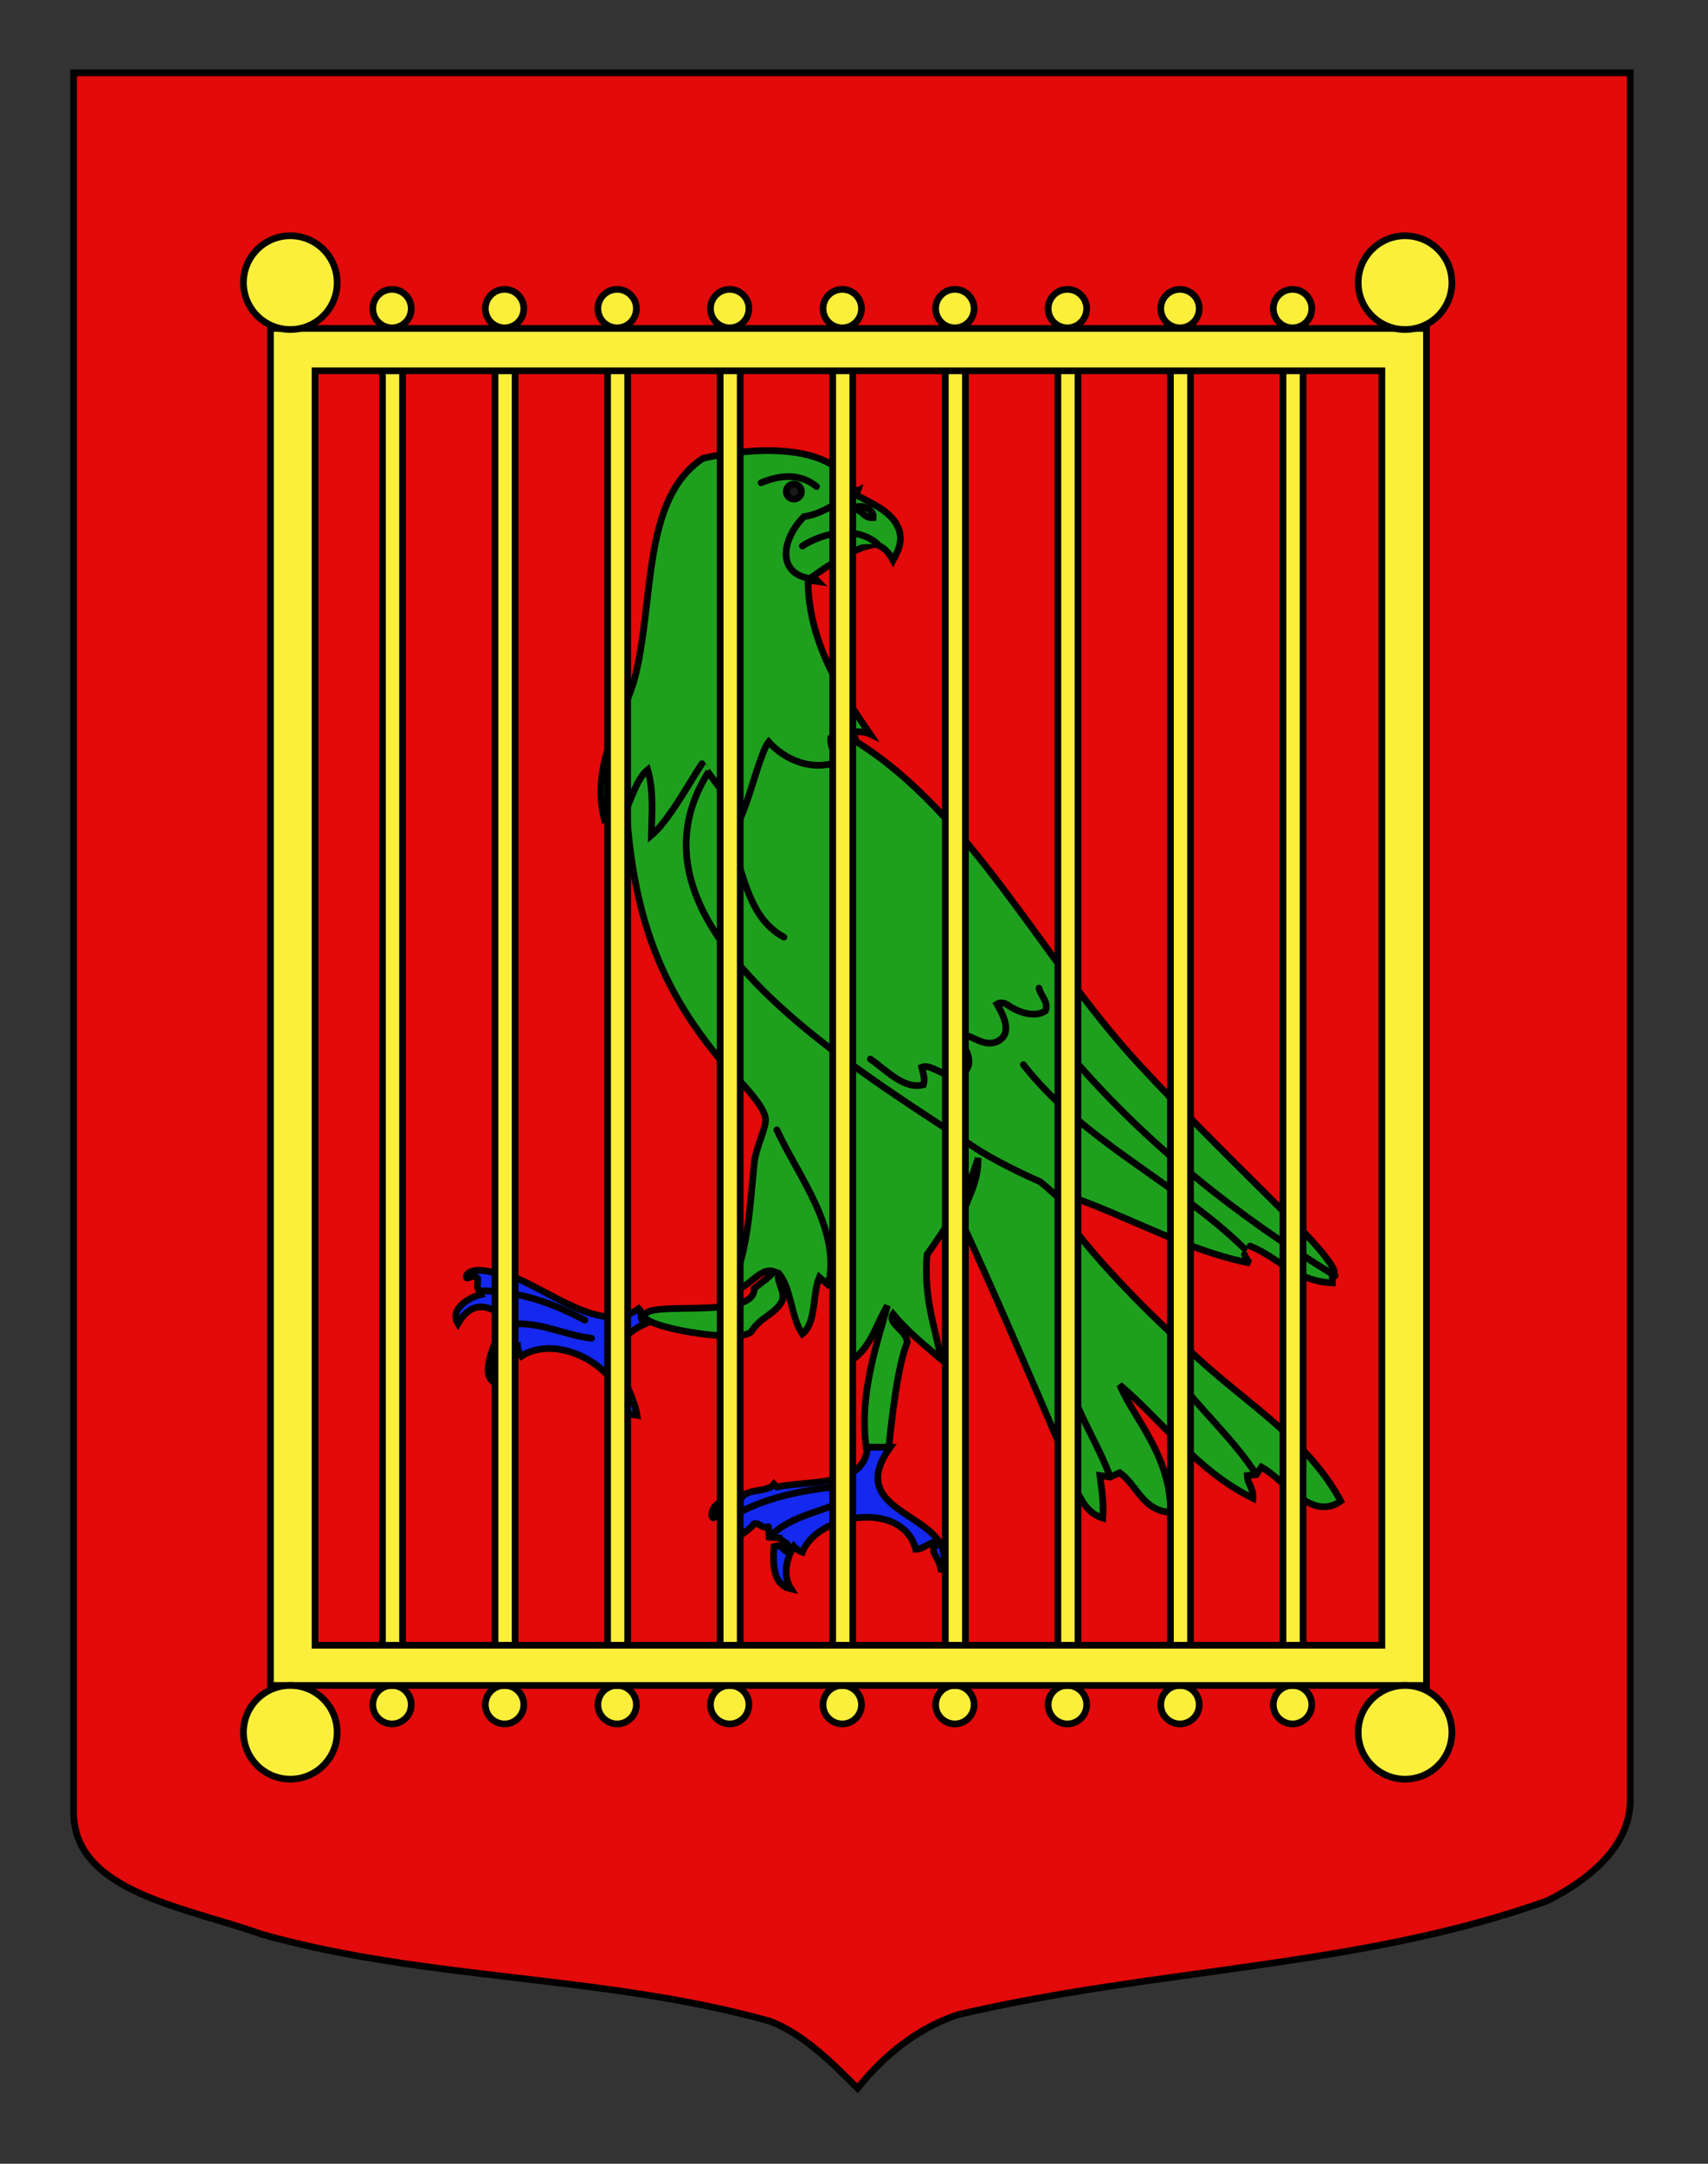
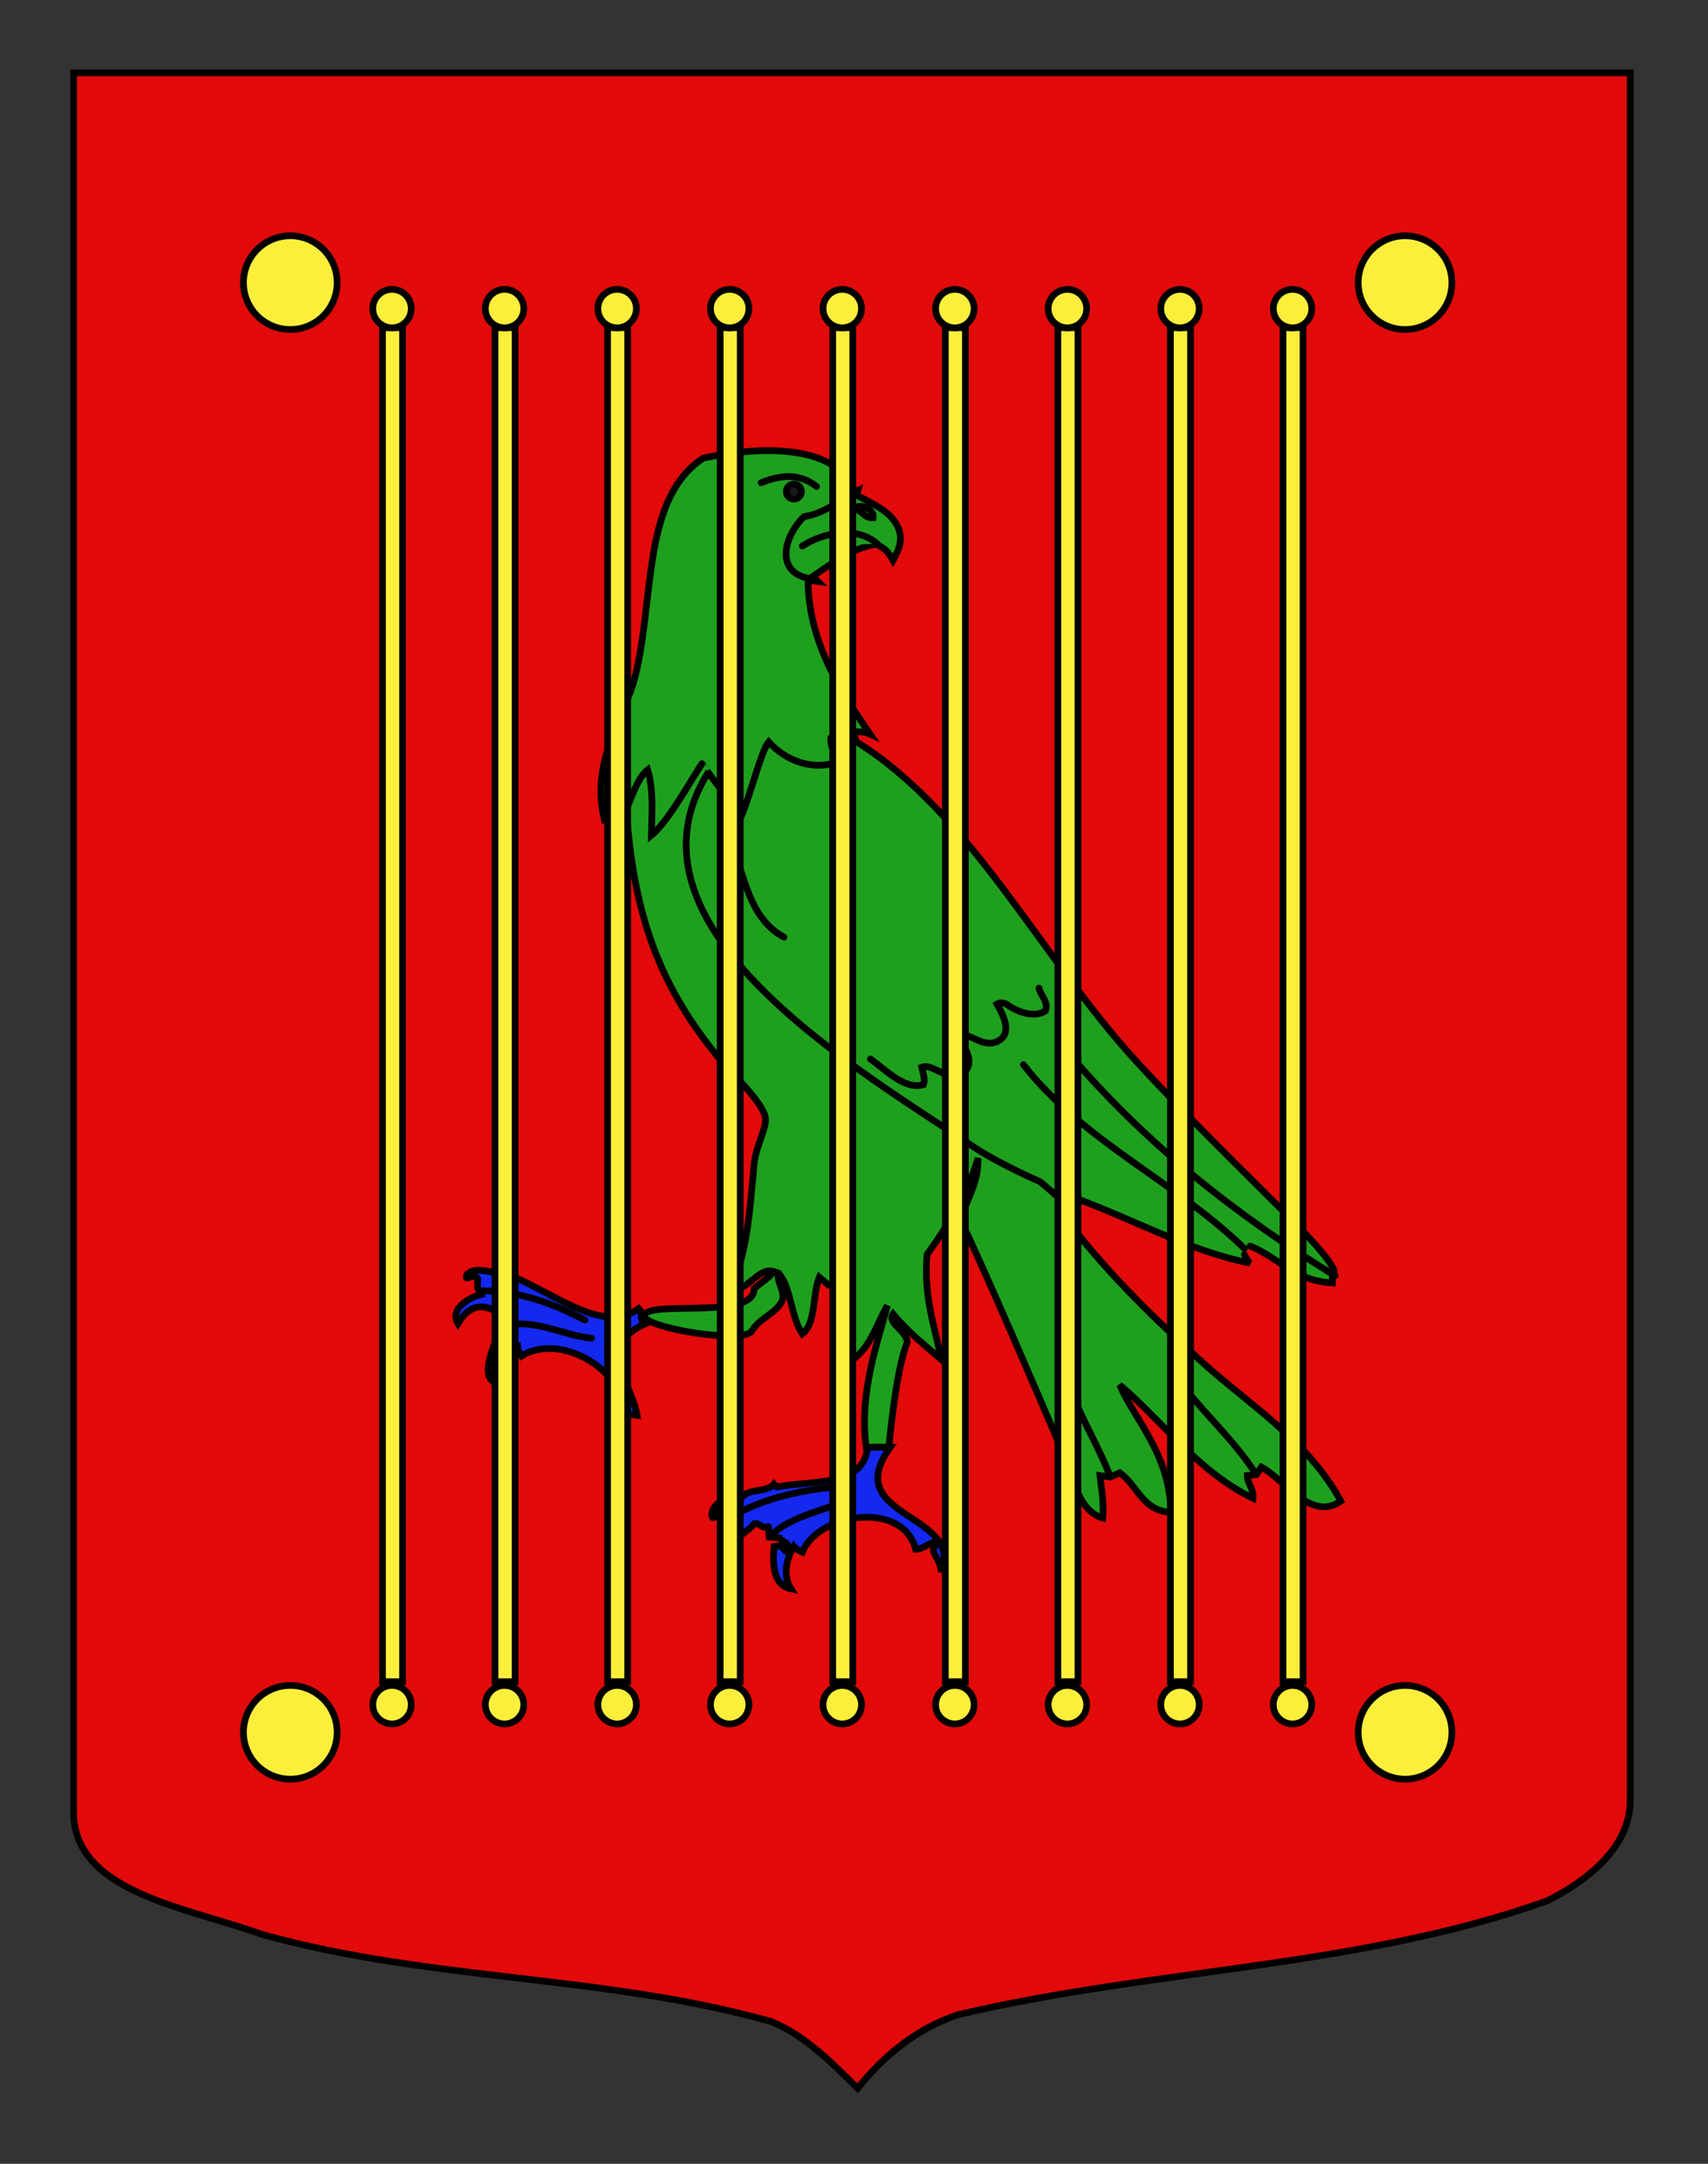
<svg xmlns="http://www.w3.org/2000/svg" version="1.1" id="Calque_2" x="0px" y="0px" width="255.118px" height="323.148px" viewBox="0 0 255.118 323.148" enable-background="new 0 0 255.118 323.148" xml:space="preserve">
  <rect x="0" y="0" width="255.118" height="323.148" fill="#333333" stroke="none" />
  <path id="Fond_x5F_de_x5F_l_x5F_ecu_1_" fill="#E20A0A" stroke="#000000" d="M243.5,10.88c-78,0-154.506,0-232.506,0  c0,135.583,0,149.083,0,259.75c0,12.043,17.099,14.25,28.1,18.25c25,7,51,6,76,13c5,2,9,6,13,10c4-5,9-9,15-11c30-7,60-7,88-17  c6-3,12.406-8,12.406-15C243.5,245.339,243.5,147.255,243.5,10.88z" />
  <g id="Oiseau">
    <path fill="#1EA01E" stroke="#000000" stroke-linecap="round" d="M186.724,186.091c4.237,1.689,6.64,5.213,12.274,5.504   c0-0.424,0-0.848,0-1.271c1.627-0.181-3.746-5.862-5.926-8.042c-7.979-7.979-15.941-15.71-23.279-23.7   c-14.32-15.599-24.723-37.134-41.907-47.827l-0.423-1.27l-34.143,1.693l0.282,10.158c1.093,15.835,5.265,26.263,13.543,36.401   c2.092,2.56,6.903,6.887,7.196,9.309c0.168,1.396-1.441,4.172-1.693,6.771c-0.72,7.428-1.035,13.932-3.809,19.047   c2.959-0.01,4.448-3.728,6.771-2.964c-0.813,1.021-1.988,1.683-2.963,2.54c0.13,4.958-17.254,1.4-16.344,4.328   c1.35,1.801,14.851,3.877,15.975,2.025c1.258-2.073,3.795-2.664,4.602-4.66c0.362-1.521-1.198-3.279-0.424-3.81   c1.757,2.335,1.721,6.462,3.387,8.888c2.081-1.587,1.474-5.861,2.539-8.465l1.347,1.155l1.616-0.731   c1.566,2.949,0.163,8.865,1.269,12.274c3.249-1.55,4.157-5.44,5.929-8.465c-1.438,5.474-4.266,13.124-3.164,21.139   c1.13,0,2.26,0,3.389,0c0.447-4.491,1.315-12.124,2.741-15.637c-0.052-1.798-3.067-2.843-2.118-4.233   c2.102,2.557,4.689,4.625,7.196,6.772c-0.952-4.973-2.658-9.191-2.116-15.66c3.061-4.274,5.912-8.762,7.619-14.391   c0.061,4.011-1.822,6.077-2.54,9.312c4.991,10.722,10.28,23.203,15.237,34.707c1.506,3.494,2.114,8.547,5.926,9.734   c0.188-2.445-0.178-4.337-0.424-6.35l1.543,0.213l1.42-0.635c2.645,1.87,3.367,5.664,7.619,5.926   c-0.027-8.581-5.494-13.975-7.619-19.047c6.625,5.649,11.641,12.908,19.894,16.93c0.112-1.523-0.782-2.039-0.847-3.387l1.352-0.146   l0.764-1.122c3.453,1.849,7.438,8.216,11.852,5.079c-4.885-9.066-13.854-14.473-21.162-21.163   c-7.264-6.649-14.391-13.594-20.316-21.586l1.402-0.899l0.291-1.64c8.605,3.104,17.561,8.114,26.241,9.735   c-0.395-0.311-0.642-0.77-0.847-1.271" />
    <path fill="none" stroke="#000000" stroke-linecap="round" d="M130.004,158.159c2.287,1.578,5.086,4.677,7.935,3.831   c0.282-0.877-0.083-1.755-0.267-2.609c1.328-0.528,3.111,1.314,4.775,1.307c0.51-0.317,1.096-0.362,1.51-0.476   c1.881-1.759-0.143-3.914-0.777-5.649c1.84-0.298,3.465,1.831,5.596,1.059c2.628-1.079,1.104-4.002,0.143-5.671   c0.524-0.318,1.087-0.162,1.506,0.073c1.417,1.052,3.994,2.063,5.714,0.963c0.563-1.319-0.69-2.241-0.946-3.41" />
-     <path fill="none" stroke="#000000" stroke-linecap="round" d="M116.036,168.739c3.314,7.185,9.594,14.782,7.695,23.163" />
    <path fill="none" stroke="#000000" stroke-linecap="round" d="M185.858,186.456c-10.115-9.899-23.995-15.921-32.994-27.45" />
    <path fill="none" stroke="#000000" stroke-linecap="round" d="M117.094,139.96c-5.197-2.81-5.917-9.132-7.831-14.18" />
    <path fill="none" stroke="#000000" stroke-linecap="round" d="M160.271,208.312c1.558,4.192,4.013,8.051,5.563,12.274" />
    <path fill="none" stroke="#000000" stroke-linecap="round" d="M159.636,157.313c11.353,13.402,25.122,24.26,39.786,33.223" />
    <path fill="none" stroke="#000000" stroke-linecap="round" d="M175.295,205.137c3.756,5.266,8.816,9.572,12.357,15.09" />
    <path fill="none" stroke="#000000" stroke-linecap="round" d="M160.192,180.536c-1.741-1.199-3.198-2.777-4.855-4.063   c-2.689-1.163-7.194-3.374-9.733-5.076c-17.331-11.621-54.305-32.895-39.82-56.033" />
    <path id="Tete" fill="#1EA01E" stroke="#000000" stroke-linecap="round" d="M110.862,121.571c1.316-3.197,2.857-9.454,3.951-10.775   c2.489,2.768,6.454,4.324,10.13,3.045c-0.094-1.263-1.037-2.367-0.834-3.664c1.105-0.681,4.249-1.303,5.849-0.551   c-3.486-5.122-9.223-13.023-9.267-22.997l1.481,0.212l-1.057-1.058l6.772-11.851l0.212-0.635l-0.635-0.211   c-2.803-6.905-14.404-6.434-22.432-4.656c-9.15,5.979-7.249,20.967-10.159,32.591c-1.528,6.108-6.681,12.511-4.655,21.163   c1.646-1.552,2.398,0.706,2.398,0.706c1.255-2.168,2.312-6.511,4.122-7.934c0.948,3.114,0.6,6.803,0.552,9.809   c2.563-2.142,5.638-7.813,7.553-10.717C104.843,114.047,109.357,120.443,110.862,121.571z" />
    <g id="Bec">
      <path id="Contour_bec" fill="#1EA01E" stroke="#000000" stroke-linecap="round" d="M130.993,81.315    c1.13,0.564,1.741,1.128,2.4,2.352c0.642-1.194,1.548-2.763,0.847-4.656c-0.947-2.562-3.867-3.753-6.354-5.079l0.212-0.635    c-2.653,1.372-4.95,3.414-8.001,3.855c-3.16,3.093-4.281,8.448,0.876,9.243C123.748,84.419,128.215,81.363,130.993,81.315z" />
      <path fill="#1EA01E" stroke="#000000" stroke-linecap="round" d="M119.845,81.55c3.19-2.082,8.178-3.004,11.195-0.329" />
      <path fill="#1EA01E" stroke="#000000" stroke-linecap="round" d="M127.463,76.048c0.765-1.009,3.175-0.097,2.965,1.27    C128.909,77.425,128.875,76.047,127.463,76.048z" />
    </g>
    <g id="Patte_droite_1_">
      <path fill="#1428F0" stroke="#000000" stroke-linecap="round" d="M73.415,206.139c0.056-2.377,1.97-4.172,3.894-5.032    c0.037,0.5,0.281,0.962,0.581,1.411c5.528-3.495,14.982,1.688,15.347,8.277c0.38,0.583,1.409,0.437,1.914,0.55    c-0.766-4.716-6.281-10.399,1.307-13.686c-1.214-0.575-0.292-1.569-1.048-2.233c-5.506,4.063-13.145-2.756-19.935-5.245    c-0.404,0.538-4.452-1.448-5.753,0.213c-0.393,1.243,1.073-0.461,1.64,0.594l-0.062,1.232l0.523,1.117    c-1.617,0.38-4.75,2.101-3.421,4.33c1.755-2.978,4.041-3.24,6.812-1.03l-0.114,1.417    C75.099,198.054,71.666,204.347,73.415,206.139z" />
      <path fill="#1428F0" stroke="#000000" stroke-linecap="round" d="M72.062,192.775c5.626,0.095,10.34,1.776,15.299,4.38" />
      <path fill="#1428F0" stroke="#000000" stroke-linecap="round" d="M75.099,198.054c4.415-1.276,8.921,1.34,13.25,1.805" />
    </g>
    <g id="Patte_gauche">
      <path fill="#1428F0" stroke="#000000" stroke-linecap="round" d="M114.766,227.994l0.127,1.565l1.565,0.127    c0.379,0.75,1.718,0.539,1.27,2.117c-0.807-0.181-0.766-1.21-2.116-0.848c-0.266,3.229,0.088,5.838,2.54,6.35    c-1.279-2.004-0.693-4.562,0.423-6.35c0.31,0.396,0.77,0.643,1.27,0.848c2.292-5.788,14.987-7.859,16.936-0.424    c1.199,0.042,2.799-1.678,3.387-0.847c-1.828,1.159,0.279,1.771,0.422,4.231c3.476-8.875-15.273-8.019-7.62-18.623    c-1.129,0-2.259,0-3.389,0c-0.558,5.935-8.091,4.892-13.545,5.927l-0.424-0.424c-1.153,1.526-5.048,0.312-5.079,2.963    c-0.496-0.068-0.357-0.771-0.424-1.269c-1.592,0.664-3.657,0.856-3.809,2.961c0.368,1.25,0.634-0.981,1.693-0.422l0.635,1.058    l1.058,0.635c-1.13,1.218-2.77,4.394-0.423,5.502c-0.559-3.522,2.1-3.825,3.386-5.502    C113.669,227.397,113.569,228.343,114.766,227.994" />
      <path fill="#1428F0" stroke="#000000" stroke-linecap="round" d="M127.04,223.76c-3.935,1.967-8.949,2.521-12.147,5.799" />
      <path fill="#1428F0" stroke="#000000" stroke-linecap="round" d="M108.628,226.935c4.749-3.063,10.535-4.292,16.083-4.867" />
    </g>
    <path fill="#1EA01E" stroke="#000000" stroke-linecap="round" d="M113.684,72.098c1.881-0.752,5.266-1.881,8.276,0.564" />
    <circle fill="#191718" stroke="#000000" stroke-linecap="round" cx="118.575" cy="73.414" r="1.129" />
  </g>
  <g>
    <g>
      <rect x="57.129" y="48.936" fill="#FCEF3C" stroke="#000000" stroke-linecap="round" width="3" height="202.218" />
      <circle fill="#FCEF3C" stroke="#000000" stroke-linecap="round" cx="58.554" cy="46.087" r="2.875" />
      <circle fill="#FCEF3C" stroke="#000000" stroke-linecap="round" cx="58.554" cy="254.585" r="2.875" />
    </g>
    <g>
      <rect x="73.941" y="48.936" fill="#FCEF3C" stroke="#000000" stroke-linecap="round" width="3" height="202.218" />
      <circle fill="#FCEF3C" stroke="#000000" stroke-linecap="round" cx="75.366" cy="46.087" r="2.875" />
      <circle fill="#FCEF3C" stroke="#000000" stroke-linecap="round" cx="75.366" cy="254.585" r="2.875" />
    </g>
    <g>
      <rect x="90.754" y="48.936" fill="#FCEF3C" stroke="#000000" stroke-linecap="round" width="3" height="202.218" />
      <circle fill="#FCEF3C" stroke="#000000" stroke-linecap="round" cx="92.179" cy="46.087" r="2.875" />
      <circle fill="#FCEF3C" stroke="#000000" stroke-linecap="round" cx="92.179" cy="254.585" r="2.875" />
    </g>
    <g>
      <rect x="107.566" y="48.936" fill="#FCEF3C" stroke="#000000" stroke-linecap="round" width="3" height="202.218" />
      <circle fill="#FCEF3C" stroke="#000000" stroke-linecap="round" cx="108.991" cy="46.087" r="2.875" />
      <circle fill="#FCEF3C" stroke="#000000" stroke-linecap="round" cx="108.991" cy="254.585" r="2.875" />
    </g>
    <g>
      <rect x="124.379" y="48.936" fill="#FCEF3C" stroke="#000000" stroke-linecap="round" width="3" height="202.218" />
      <circle fill="#FCEF3C" stroke="#000000" stroke-linecap="round" cx="125.805" cy="46.087" r="2.875" />
      <circle fill="#FCEF3C" stroke="#000000" stroke-linecap="round" cx="125.805" cy="254.585" r="2.875" />
    </g>
    <g>
      <rect x="141.2" y="48.936" fill="#FCEF3C" stroke="#000000" stroke-linecap="round" width="3" height="202.218" />
      <circle fill="#FCEF3C" stroke="#000000" stroke-linecap="round" cx="142.625" cy="46.087" r="2.875" />
      <circle fill="#FCEF3C" stroke="#000000" stroke-linecap="round" cx="142.625" cy="254.585" r="2.875" />
    </g>
    <g>
      <rect x="158.012" y="48.936" fill="#FCEF3C" stroke="#000000" stroke-linecap="round" width="3" height="202.218" />
      <circle fill="#FCEF3C" stroke="#000000" stroke-linecap="round" cx="159.437" cy="46.087" r="2.875" />
      <circle fill="#FCEF3C" stroke="#000000" stroke-linecap="round" cx="159.437" cy="254.585" r="2.875" />
    </g>
    <g>
      <rect x="174.825" y="48.936" fill="#FCEF3C" stroke="#000000" stroke-linecap="round" width="3" height="202.218" />
      <circle fill="#FCEF3C" stroke="#000000" stroke-linecap="round" cx="176.25" cy="46.087" r="2.875" />
      <circle fill="#FCEF3C" stroke="#000000" stroke-linecap="round" cx="176.25" cy="254.585" r="2.875" />
    </g>
    <g>
      <rect x="191.637" y="48.936" fill="#FCEF3C" stroke="#000000" stroke-linecap="round" width="3" height="202.218" />
      <circle fill="#FCEF3C" stroke="#000000" stroke-linecap="round" cx="193.062" cy="46.087" r="2.875" />
      <circle fill="#FCEF3C" stroke="#000000" stroke-linecap="round" cx="193.062" cy="254.585" r="2.875" />
    </g>
  </g>
-   <path fill="#FCEF3C" stroke="#000000" stroke-linecap="round" d="M40.395,49.046V251.71h172.672V49.046H40.395z M206.404,245.713  H47.058V55.377h159.346V245.713z" />
  <circle fill="#FCEF3C" stroke="#000000" stroke-linecap="round" cx="43.362" cy="42.212" r="7" />
  <circle fill="#FCEF3C" stroke="#000000" stroke-linecap="round" cx="209.868" cy="42.212" r="7" />
  <circle fill="#FCEF3C" stroke="#000000" stroke-linecap="round" cx="43.362" cy="258.71" r="7" />
  <circle fill="#FCEF3C" stroke="#000000" stroke-linecap="round" cx="209.868" cy="258.71" r="7" />
</svg>